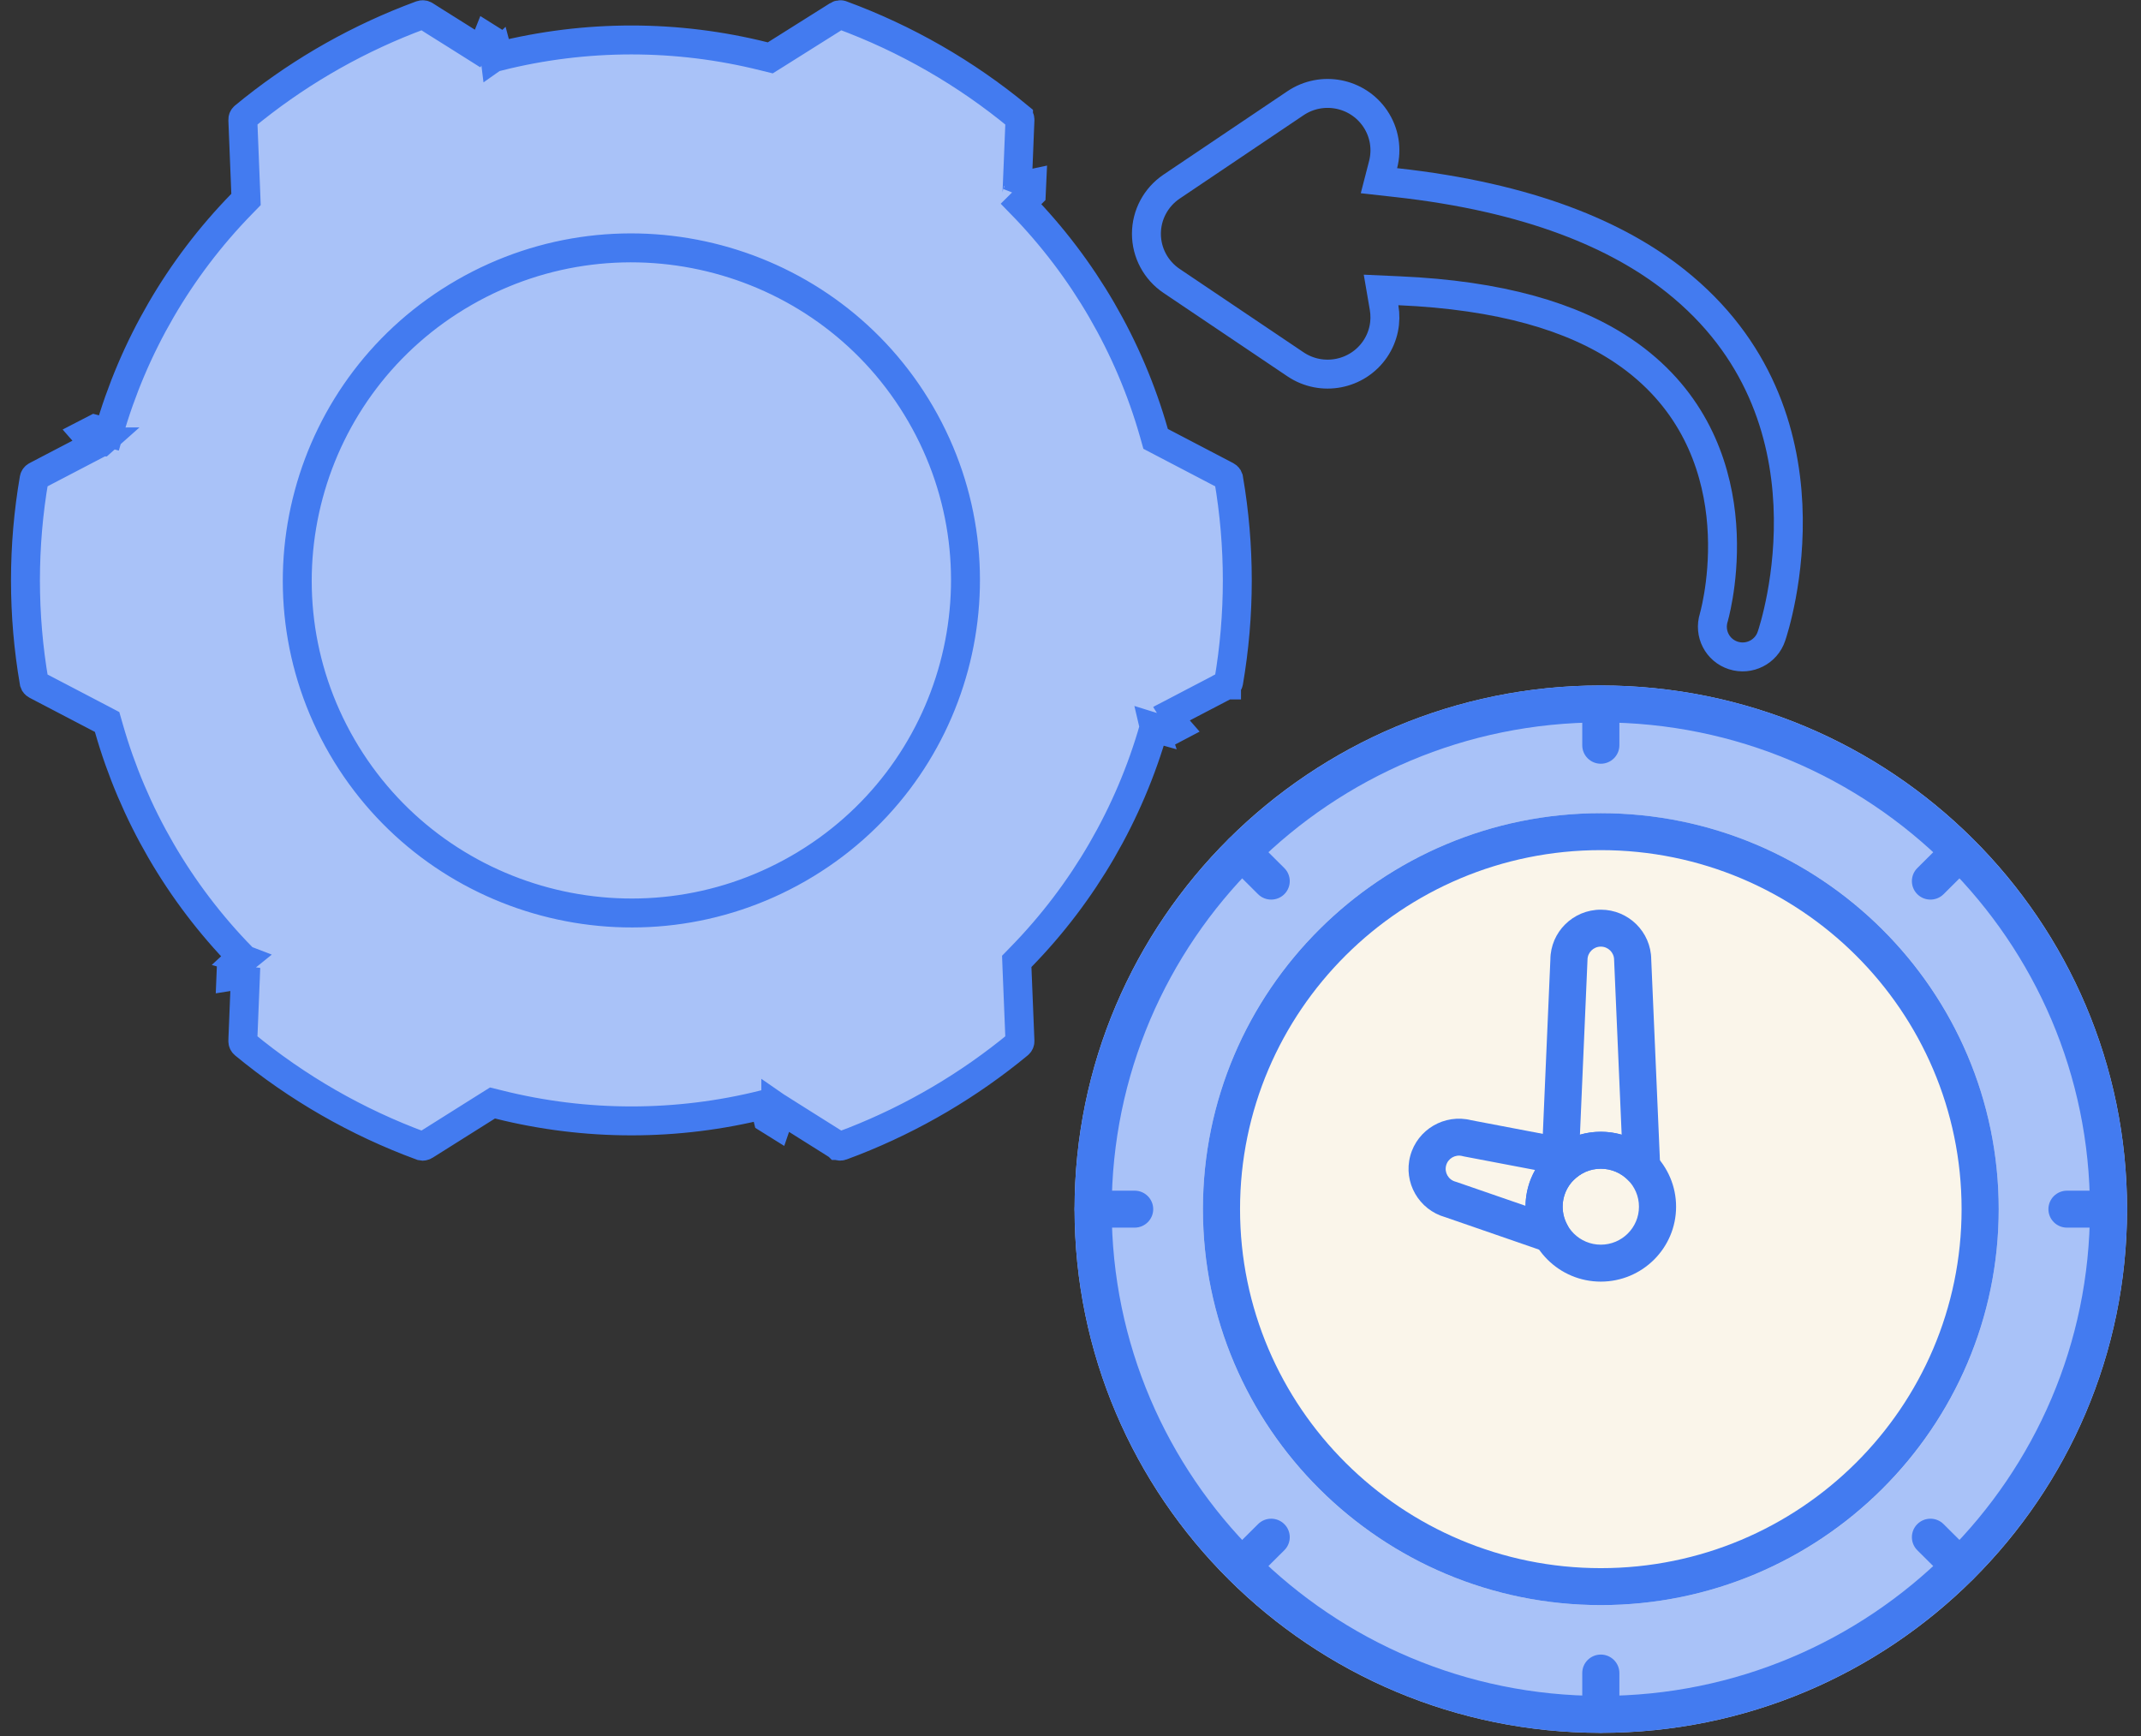
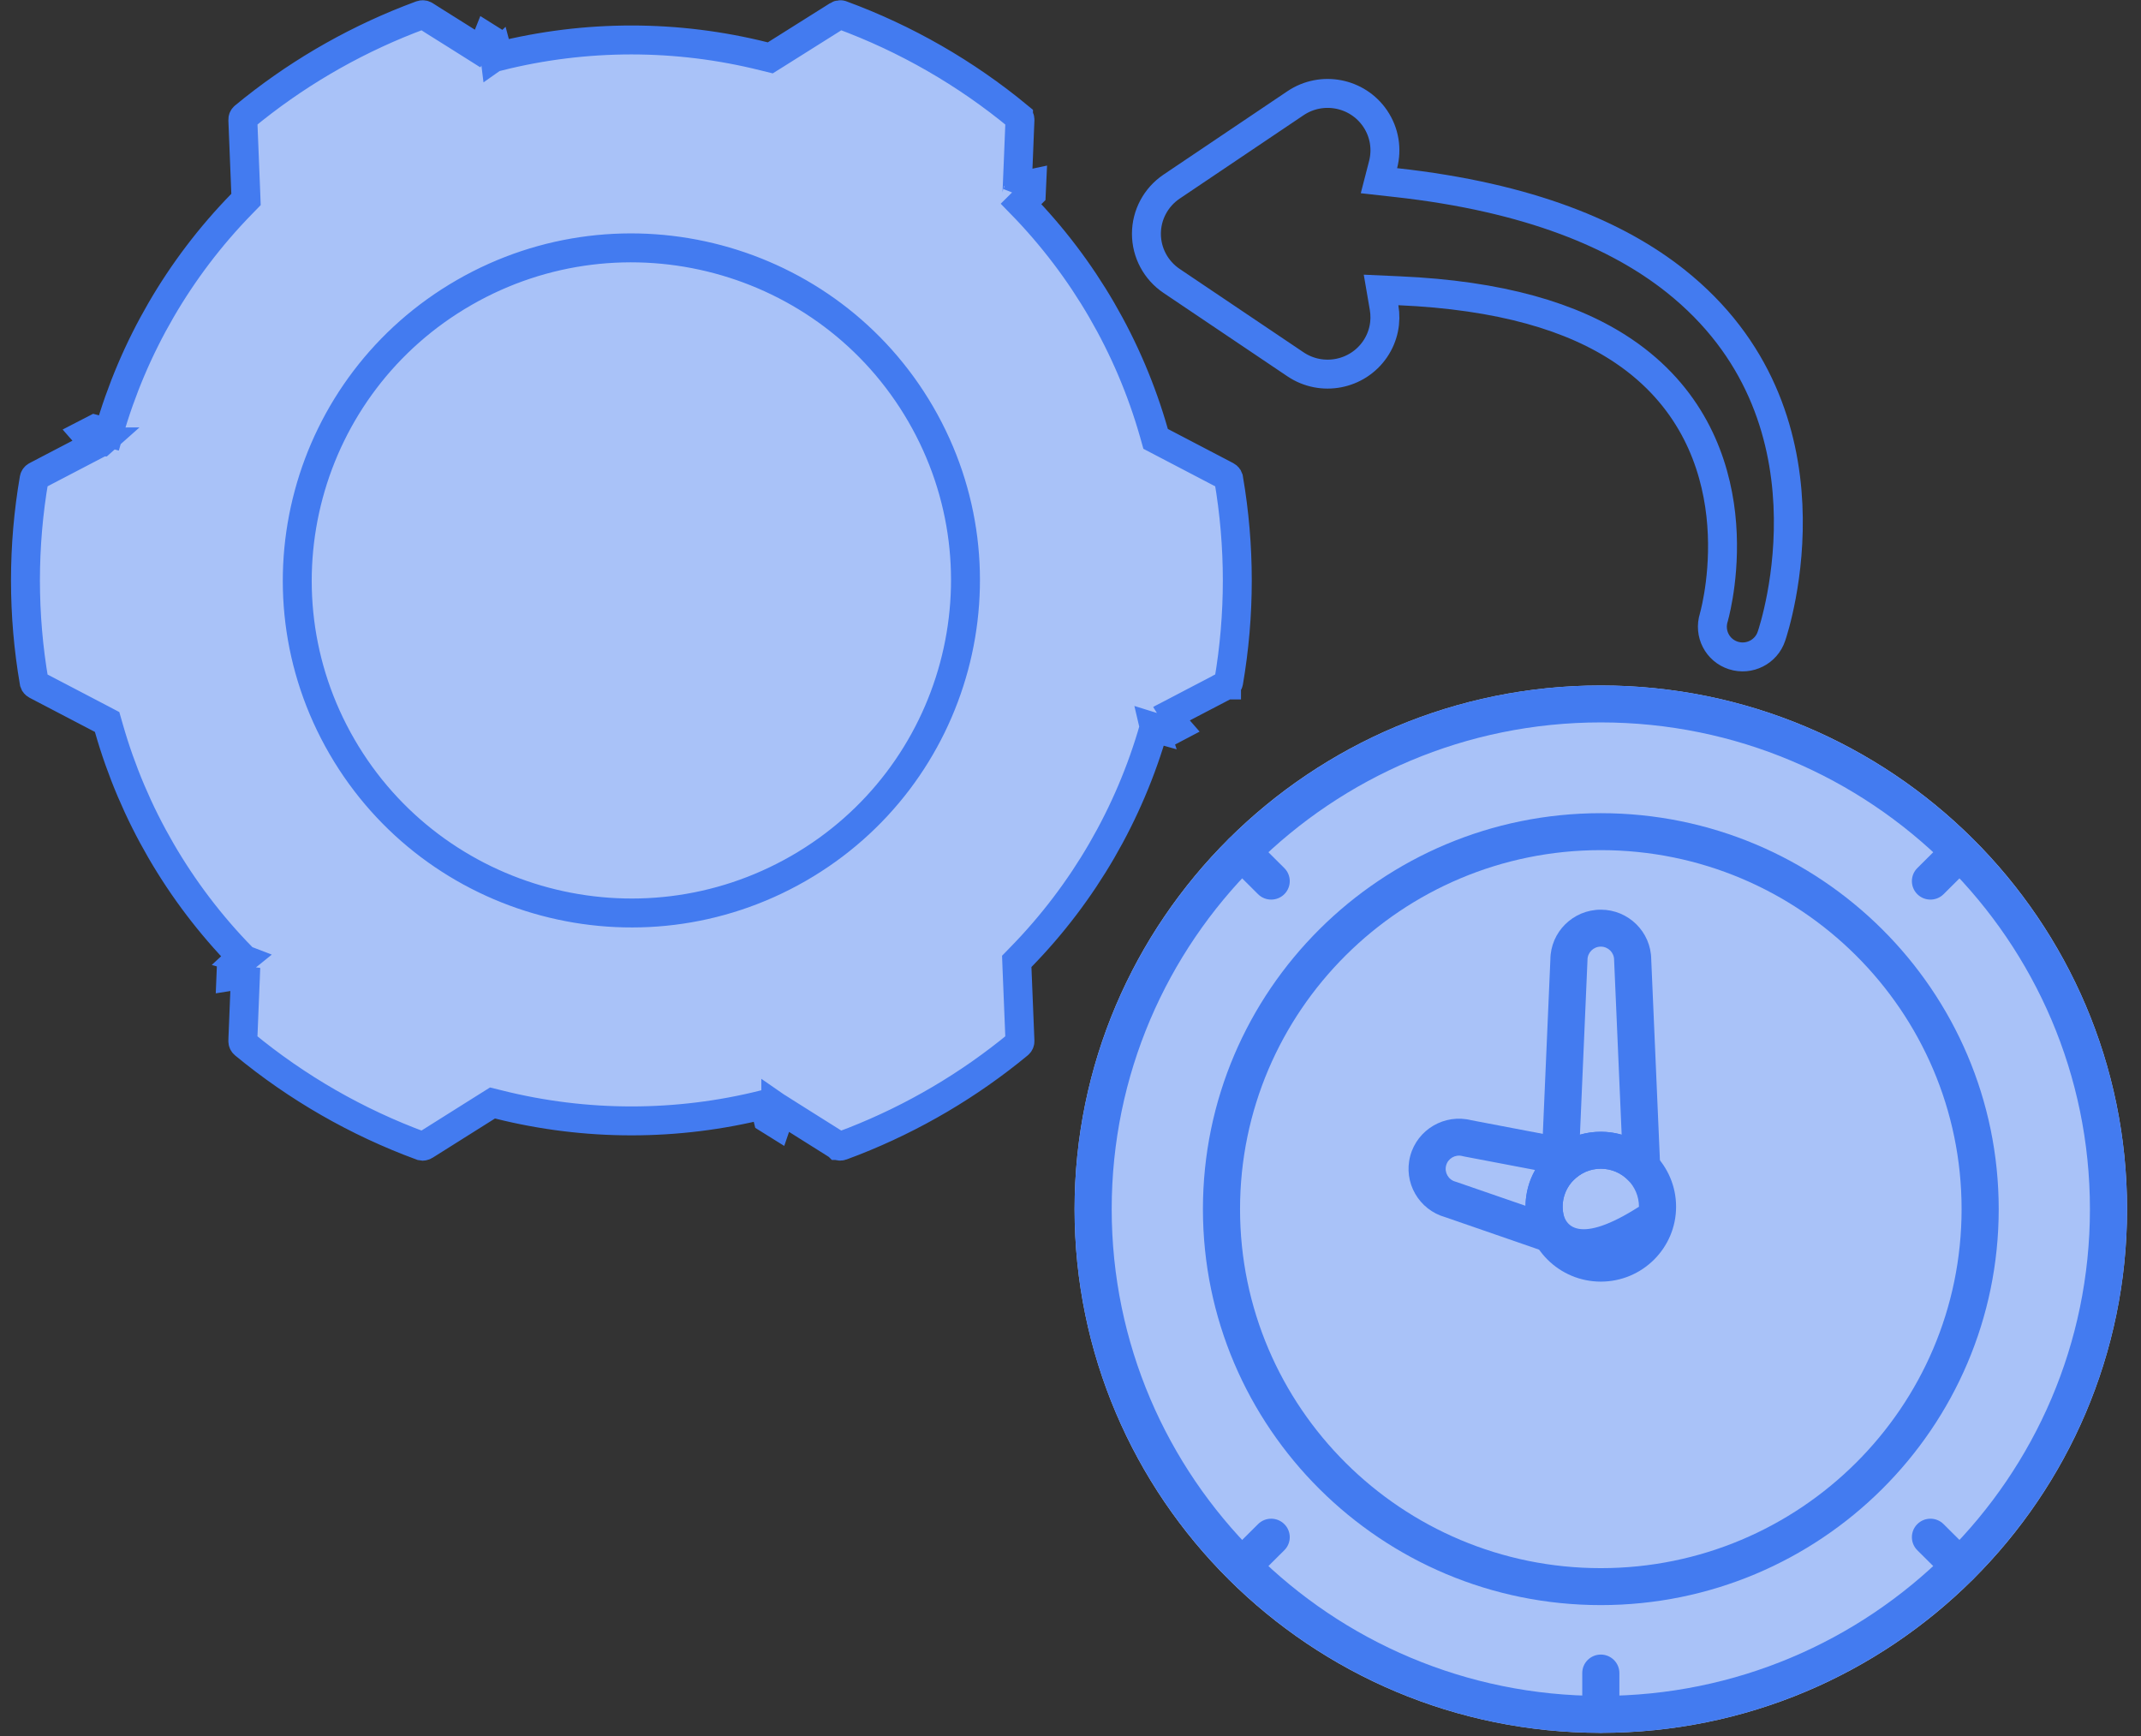
<svg xmlns="http://www.w3.org/2000/svg" width="74" height="60" viewBox="0 0 74 60" fill="none">
  <rect x="0" y="0" width="74" height="60" fill="#333333" stroke="none" />
  <g clip-path="url(#clip0_17123_5107)">
    <path d="M55.329 59.89C65.375 59.89 73.518 51.786 73.518 41.79C73.518 31.794 65.375 23.691 55.329 23.691C45.284 23.691 37.141 31.794 37.141 41.79C37.141 51.786 45.284 59.89 55.329 59.89Z" fill="#A9C2F8" />
-     <path d="M55.33 55.475C62.925 55.475 69.082 49.348 69.082 41.791C69.082 34.233 62.925 28.106 55.33 28.106C47.734 28.106 41.577 34.233 41.577 41.791C41.577 49.348 47.734 55.475 55.33 55.475Z" fill="#FAF5EA" />
    <path d="M3.502 15.274C3.498 15.276 3.493 15.28 3.485 15.284C3.469 15.292 3.445 15.304 3.414 15.32C3.352 15.352 3.264 15.398 3.158 15.454L1.605 16.264C1.5 16.32 1.411 16.366 1.35 16.398C1.319 16.414 1.295 16.426 1.278 16.435C1.27 16.439 1.263 16.444 1.259 16.446C1.257 16.447 1.255 16.447 1.254 16.448L1.253 16.449H1.252C1.213 16.469 1.187 16.506 1.18 16.548C0.78 18.873 0.78 21.248 1.18 23.573L1.204 23.631C1.216 23.648 1.233 23.662 1.252 23.672L3.512 24.853L3.702 24.953L3.761 25.159C4.609 28.134 6.187 30.854 8.354 33.074L8.314 33.111C8.346 33.12 8.378 33.132 8.411 33.145L7.993 33.483C7.991 33.539 7.987 33.633 7.982 33.752C8.286 33.709 8.49 33.494 8.492 33.479C8.493 33.473 8.494 33.463 8.494 33.46C8.494 33.456 8.495 33.452 8.495 33.452C8.495 33.456 8.495 33.463 8.494 33.472C8.493 33.49 8.492 33.518 8.49 33.552C8.487 33.621 8.483 33.721 8.479 33.839C8.469 34.077 8.456 34.394 8.443 34.711C8.431 35.028 8.418 35.345 8.408 35.583C8.403 35.701 8.399 35.801 8.396 35.871C8.395 35.905 8.394 35.932 8.394 35.951C8.393 35.96 8.393 35.967 8.393 35.972V35.979C8.391 36.022 8.409 36.062 8.442 36.09C10.267 37.597 12.335 38.786 14.559 39.604L14.623 39.613C14.645 39.611 14.666 39.603 14.685 39.591L16.842 38.234L17.023 38.121L17.23 38.172C20.244 38.929 23.402 38.93 26.417 38.172H26.418L26.539 38.658C26.549 38.664 26.668 38.739 26.846 38.851C26.95 38.562 26.863 38.279 26.846 38.263C26.839 38.258 26.829 38.25 26.825 38.248C26.82 38.244 26.815 38.241 26.814 38.241L26.814 38.24C26.817 38.242 26.823 38.246 26.83 38.251C26.846 38.26 26.868 38.274 26.898 38.292C26.956 38.33 27.041 38.383 27.142 38.447C27.343 38.574 27.613 38.743 27.882 38.913C28.151 39.082 28.421 39.252 28.623 39.379C28.724 39.443 28.809 39.496 28.868 39.533C28.898 39.551 28.921 39.566 28.936 39.576C28.944 39.581 28.95 39.585 28.954 39.587C28.956 39.589 28.958 39.59 28.959 39.59L28.96 39.591H28.961C28.998 39.614 29.044 39.62 29.087 39.604L29.502 39.447C31.568 38.636 33.493 37.503 35.203 36.09C35.237 36.062 35.255 36.021 35.253 35.979L35.15 33.442L35.142 33.227L35.292 33.073C37.458 30.854 39.035 28.134 39.884 25.158L39.898 25.162C39.895 25.153 39.893 25.145 39.891 25.136L40.379 25.288C40.416 25.268 40.525 25.21 40.677 25.131C40.475 24.892 40.18 24.831 40.166 24.836C40.16 24.839 40.152 24.843 40.149 24.844L40.142 24.848C40.145 24.846 40.152 24.843 40.16 24.838C40.176 24.83 40.201 24.817 40.231 24.801C40.293 24.769 40.381 24.724 40.486 24.669C40.698 24.558 40.98 24.41 41.263 24.262C41.545 24.115 41.828 23.968 42.04 23.857C42.146 23.802 42.234 23.755 42.296 23.723C42.327 23.707 42.351 23.695 42.367 23.686C42.375 23.682 42.382 23.678 42.386 23.676C42.388 23.675 42.389 23.674 42.391 23.673H42.393V23.672C42.432 23.652 42.459 23.614 42.466 23.573C42.865 21.248 42.865 18.873 42.466 16.548L42.441 16.49C42.429 16.473 42.412 16.459 42.393 16.449L40.133 15.268L39.942 15.168L39.884 14.962C39.036 11.987 37.458 9.267 35.292 7.047L35.649 6.693C35.651 6.664 35.656 6.529 35.664 6.335C35.353 6.396 35.156 6.628 35.152 6.644C35.152 6.647 35.151 6.652 35.15 6.656C35.151 6.654 35.151 6.651 35.151 6.649C35.152 6.631 35.153 6.603 35.154 6.569C35.157 6.5 35.161 6.4 35.166 6.282C35.176 6.044 35.189 5.727 35.202 5.411C35.215 5.094 35.228 4.776 35.237 4.539C35.242 4.42 35.246 4.32 35.249 4.25C35.25 4.216 35.251 4.189 35.252 4.17C35.252 4.161 35.253 4.154 35.253 4.149V4.142C35.255 4.1 35.236 4.059 35.203 4.032V4.031C33.379 2.524 31.311 1.335 29.087 0.517L29.055 0.509C29.022 0.505 28.989 0.512 28.961 0.53L28.96 0.531L26.804 1.887L26.623 2L26.415 1.949C23.401 1.192 20.244 1.192 17.229 1.949L17.21 1.877C17.179 1.907 17.145 1.937 17.106 1.964L17.039 1.422C16.992 1.393 16.922 1.348 16.835 1.293C16.718 1.573 16.798 1.857 16.811 1.867C16.816 1.871 16.824 1.876 16.826 1.877L16.833 1.882C16.829 1.88 16.823 1.877 16.815 1.872C16.8 1.862 16.777 1.847 16.748 1.829C16.689 1.792 16.605 1.739 16.504 1.675C16.302 1.548 16.032 1.378 15.763 1.208C15.493 1.039 15.224 0.87 15.021 0.743C14.92 0.679 14.836 0.625 14.777 0.588C14.748 0.57 14.725 0.555 14.709 0.545C14.701 0.541 14.695 0.537 14.691 0.535C14.69 0.534 14.688 0.532 14.687 0.532L14.685 0.531L14.685 0.53C14.648 0.506 14.601 0.502 14.559 0.517L14.144 0.675C12.077 1.486 10.152 2.618 8.442 4.031L8.441 4.032C8.408 4.059 8.391 4.1 8.393 4.142L8.495 6.679L8.503 6.894L8.353 7.048C6.187 9.267 4.609 11.987 3.761 14.963L3.27 14.832C3.235 14.849 3.117 14.911 2.951 14.998C3.151 15.233 3.443 15.299 3.465 15.291C3.473 15.288 3.485 15.283 3.489 15.281C3.495 15.278 3.499 15.275 3.5 15.275L3.502 15.274ZM3.502 15.274H3.504L3.505 15.273C3.505 15.273 3.504 15.273 3.503 15.274H3.502ZM31.823 14.313C28.636 8.819 21.568 6.936 16.05 10.106C10.53 13.277 8.634 20.314 11.822 25.809C15.01 31.302 22.077 33.186 27.596 30.015C33.115 26.844 35.011 19.808 31.823 14.313Z" fill="#A9C2F8" stroke="#437BF0" />
    <path d="M44.777 3.567C45.684 2.957 46.916 3.195 47.528 4.095C47.858 4.58 47.941 5.159 47.805 5.687L47.661 6.245L48.234 6.309C52.884 6.82 55.92 8.13 57.906 9.707C60.82 12.021 61.68 14.99 61.797 17.446C61.914 19.913 61.279 21.837 61.23 21.98L61.228 21.986C61.05 22.529 60.46 22.831 59.908 22.653C59.363 22.478 59.06 21.898 59.235 21.341L59.238 21.332L59.24 21.322C59.297 21.114 59.681 19.625 59.477 17.79C59.277 16 58.511 13.855 56.324 12.278L56.108 12.128C54.358 10.946 51.855 10.202 48.353 10.049L47.734 10.021L47.839 10.633C47.921 11.116 47.825 11.628 47.528 12.065C46.916 12.964 45.684 13.202 44.777 12.592L40.494 9.709C39.95 9.343 39.624 8.732 39.624 8.08C39.624 7.428 39.95 6.817 40.494 6.45L44.777 3.567Z" stroke="#437BF0" />
    <path fill-rule="evenodd" clip-rule="evenodd" d="M55.329 23.691C45.291 23.691 37.141 31.801 37.141 41.79C37.141 51.779 45.291 59.889 55.329 59.889C65.368 59.889 73.518 51.779 73.518 41.79C73.518 31.801 65.368 23.691 55.329 23.691ZM55.329 24.968C64.659 24.968 72.235 32.505 72.235 41.79C72.235 51.075 64.659 58.613 55.329 58.613C45.999 58.613 38.424 51.075 38.424 41.79C38.424 32.505 45.999 24.968 55.329 24.968Z" fill="#437BF0" />
    <path fill-rule="evenodd" clip-rule="evenodd" d="M55.33 28.105C47.739 28.105 41.577 34.237 41.577 41.79C41.577 49.343 47.739 55.475 55.33 55.475C62.919 55.475 69.082 49.343 69.082 41.79C69.082 34.237 62.919 28.105 55.33 28.105ZM55.33 29.382C62.211 29.382 67.799 34.942 67.799 41.79C67.799 48.638 62.211 54.198 55.33 54.198C48.447 54.198 42.86 48.638 42.86 41.79C42.86 34.942 48.447 29.382 55.33 29.382Z" fill="#437BF0" />
    <path fill-rule="evenodd" clip-rule="evenodd" d="M53.276 40.325C53.265 40.59 53.419 40.835 53.664 40.939C53.909 41.044 54.194 40.987 54.379 40.795C54.619 40.547 54.956 40.393 55.329 40.393C55.702 40.393 56.039 40.547 56.279 40.795C56.464 40.987 56.749 41.044 56.994 40.939C57.239 40.835 57.394 40.59 57.382 40.325L57.072 33.158C57.063 32.209 56.286 31.44 55.329 31.44C54.371 31.44 53.593 32.21 53.586 33.162C53.586 33.158 53.276 40.325 53.276 40.325ZM54.608 39.217L54.738 36.209L54.868 33.202C54.869 33.193 54.869 33.184 54.869 33.175C54.869 32.922 55.075 32.717 55.329 32.717C55.583 32.717 55.789 32.922 55.789 33.175C55.789 33.184 55.789 33.193 55.79 33.202L56.05 39.217C55.821 39.151 55.579 39.116 55.329 39.116C55.079 39.116 54.837 39.151 54.608 39.217Z" fill="#437BF0" />
    <path fill-rule="evenodd" clip-rule="evenodd" d="M53.408 43.263C53.66 43.349 53.939 43.273 54.111 43.069C54.282 42.866 54.308 42.578 54.178 42.346C54.071 42.157 54.01 41.938 54.01 41.706C54.01 41.226 54.269 40.806 54.656 40.577C54.884 40.441 55.005 40.179 54.959 39.918C54.913 39.657 54.709 39.452 54.447 39.402L50.853 38.717C49.932 38.485 48.99 39.033 48.743 39.95C48.496 40.868 49.039 41.813 49.956 42.069C49.951 42.067 53.408 43.263 53.408 43.263ZM52.727 41.675L50.353 40.855C50.338 40.85 50.323 40.845 50.308 40.841C50.063 40.776 49.917 40.524 49.983 40.28C50.048 40.036 50.301 39.891 50.546 39.956C50.561 39.96 50.576 39.964 50.592 39.967L53.06 40.437C52.853 40.804 52.732 41.226 52.727 41.675Z" fill="#437BF0" />
-     <path fill-rule="evenodd" clip-rule="evenodd" d="M55.329 39.116C53.893 39.116 52.727 40.276 52.727 41.706C52.727 43.135 53.893 44.295 55.329 44.295C56.765 44.295 57.931 43.135 57.931 41.706C57.931 40.276 56.765 39.116 55.329 39.116ZM55.329 40.393C56.057 40.393 56.648 40.981 56.648 41.706C56.648 42.43 56.057 43.018 55.329 43.018C54.601 43.018 54.01 42.43 54.01 41.706C54.01 40.981 54.601 40.393 55.329 40.393Z" fill="#437BF0" />
-     <path fill-rule="evenodd" clip-rule="evenodd" d="M54.688 24.329V25.758C54.688 26.11 54.975 26.396 55.329 26.396C55.683 26.396 55.971 26.11 55.971 25.758V24.329C55.971 23.977 55.683 23.691 55.329 23.691C54.975 23.691 54.688 23.977 54.688 24.329Z" fill="#437BF0" />
+     <path fill-rule="evenodd" clip-rule="evenodd" d="M55.329 39.116C53.893 39.116 52.727 40.276 52.727 41.706C52.727 43.135 53.893 44.295 55.329 44.295C56.765 44.295 57.931 43.135 57.931 41.706C57.931 40.276 56.765 39.116 55.329 39.116ZM55.329 40.393C56.057 40.393 56.648 40.981 56.648 41.706C54.601 43.018 54.01 42.43 54.01 41.706C54.01 40.981 54.601 40.393 55.329 40.393Z" fill="#437BF0" />
    <path fill-rule="evenodd" clip-rule="evenodd" d="M67.284 28.992L66.269 30.002C66.019 30.251 66.019 30.656 66.269 30.905C66.519 31.154 66.926 31.154 67.176 30.905L68.191 29.895C68.441 29.646 68.441 29.241 68.191 28.992C67.94 28.743 67.534 28.743 67.284 28.992Z" fill="#437BF0" />
-     <path fill-rule="evenodd" clip-rule="evenodd" d="M72.876 41.152H71.441C71.087 41.152 70.8 41.438 70.8 41.791C70.8 42.143 71.087 42.429 71.441 42.429H72.876C73.23 42.429 73.518 42.143 73.518 41.791C73.518 41.438 73.23 41.152 72.876 41.152Z" fill="#437BF0" />
    <path fill-rule="evenodd" clip-rule="evenodd" d="M68.191 53.686L67.176 52.676C66.926 52.427 66.519 52.427 66.269 52.676C66.019 52.925 66.019 53.33 66.269 53.579L67.284 54.588C67.534 54.837 67.94 54.837 68.191 54.588C68.441 54.339 68.441 53.935 68.191 53.686Z" fill="#437BF0" />
    <path fill-rule="evenodd" clip-rule="evenodd" d="M55.971 59.251V57.823C55.971 57.471 55.683 57.185 55.329 57.185C54.975 57.185 54.688 57.471 54.688 57.823V59.251C54.688 59.603 54.975 59.889 55.329 59.889C55.683 59.889 55.971 59.603 55.971 59.251Z" fill="#437BF0" />
    <path fill-rule="evenodd" clip-rule="evenodd" d="M43.376 54.588L44.39 53.579C44.641 53.33 44.641 52.925 44.39 52.676C44.14 52.427 43.733 52.427 43.483 52.676L42.468 53.686C42.218 53.935 42.218 54.339 42.468 54.588C42.719 54.837 43.125 54.837 43.376 54.588Z" fill="#437BF0" />
-     <path fill-rule="evenodd" clip-rule="evenodd" d="M37.782 42.429H39.217C39.571 42.429 39.859 42.143 39.859 41.791C39.859 41.438 39.571 41.152 39.217 41.152H37.782C37.428 41.152 37.141 41.438 37.141 41.791C37.141 42.143 37.428 42.429 37.782 42.429Z" fill="#437BF0" />
    <path fill-rule="evenodd" clip-rule="evenodd" d="M42.468 29.895L43.483 30.905C43.733 31.154 44.14 31.154 44.39 30.905C44.641 30.656 44.641 30.251 44.39 30.002L43.376 28.992C43.125 28.743 42.719 28.743 42.468 28.992C42.218 29.241 42.218 29.646 42.468 29.895Z" fill="#437BF0" />
  </g>
  <defs>
    <clipPath id="clip0_17123_5107">
      <rect width="74" height="60" fill="white" />
    </clipPath>
  </defs>
</svg>